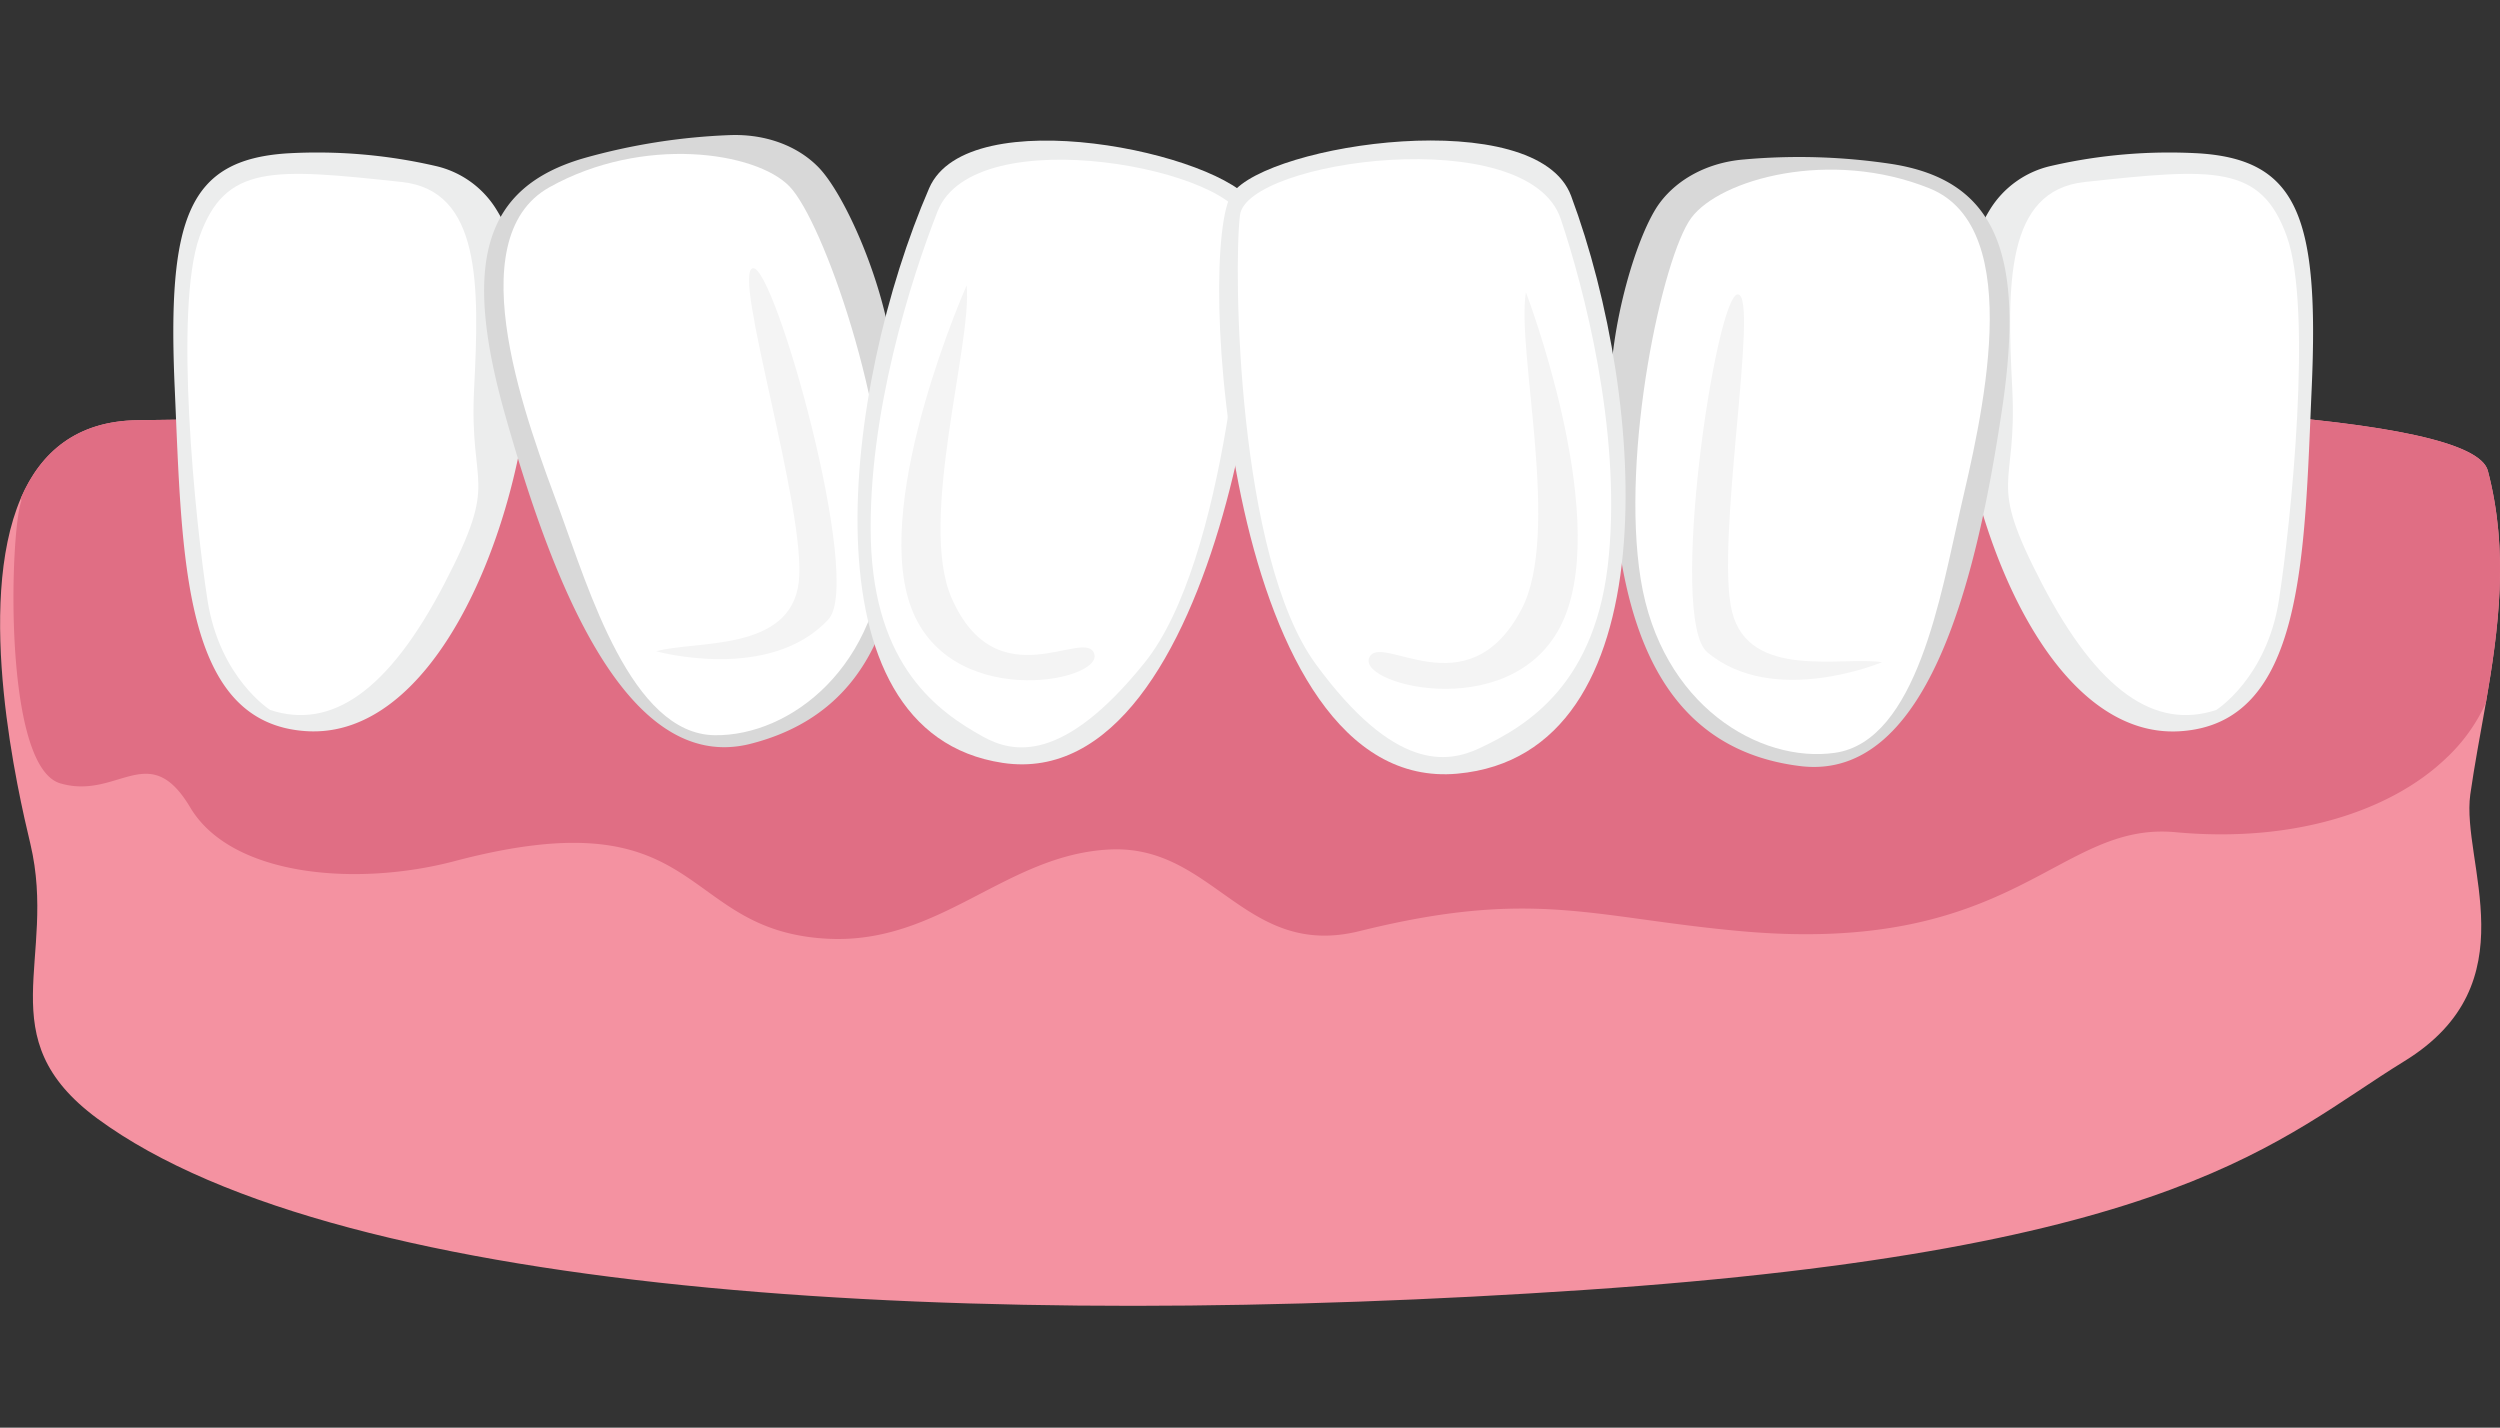
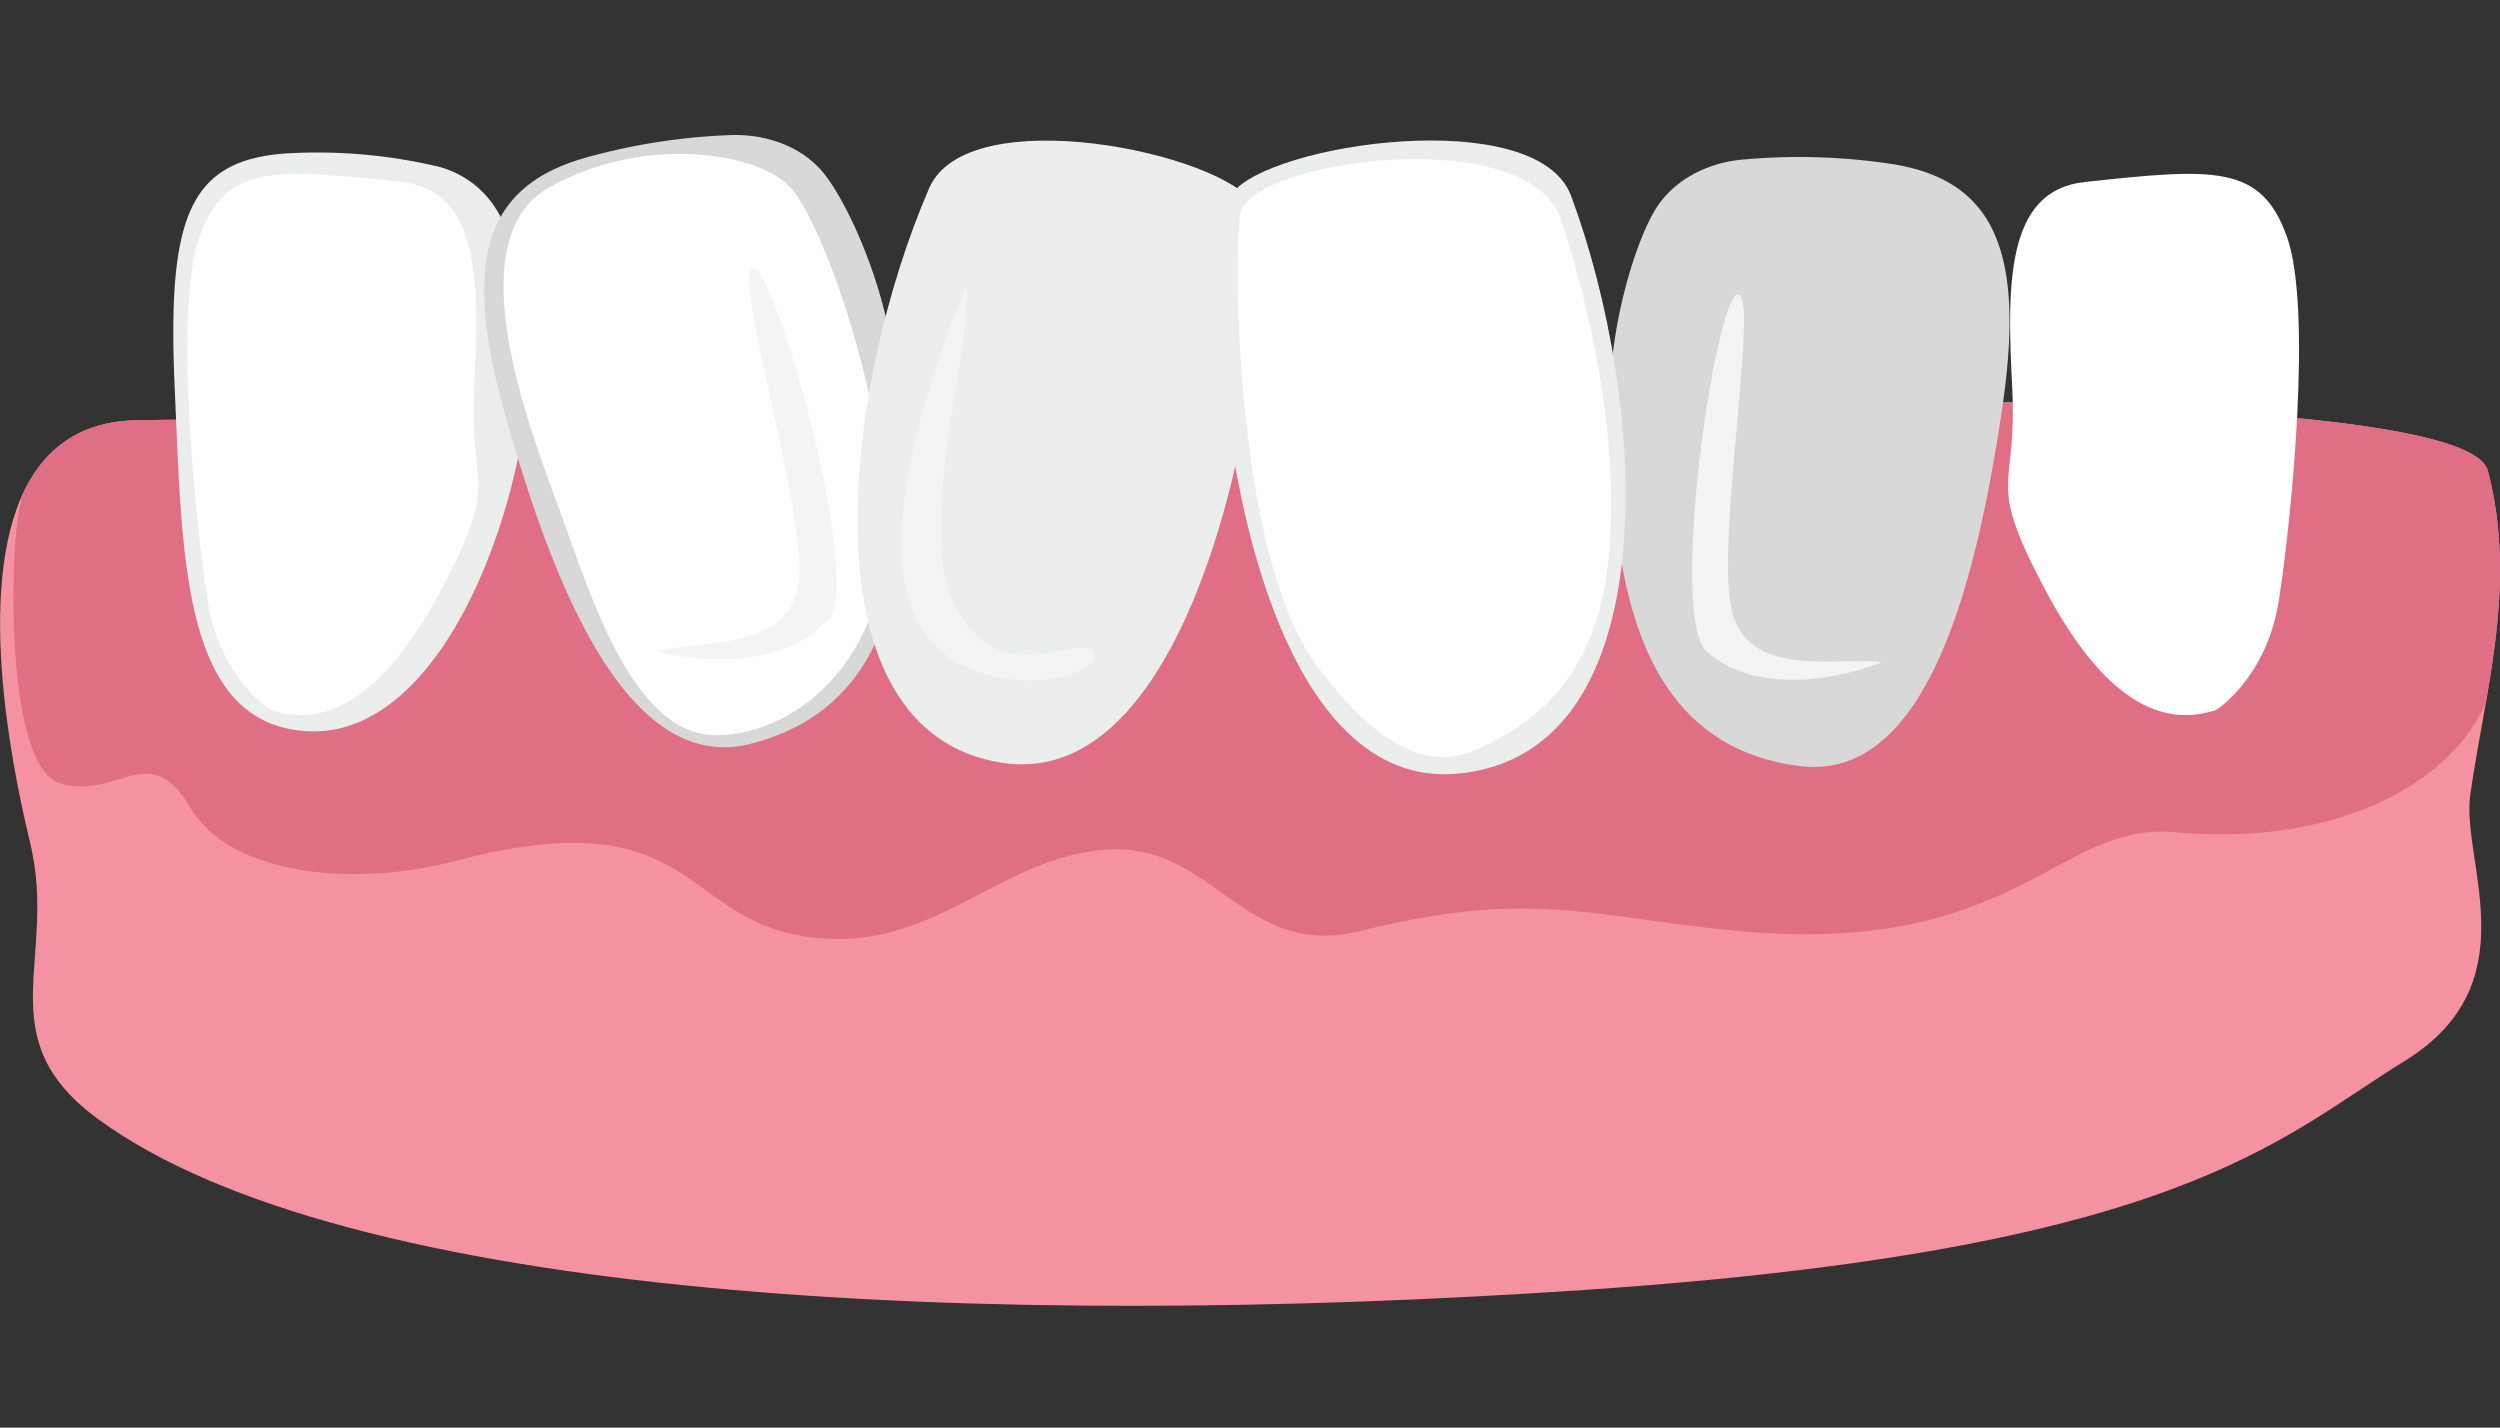
<svg xmlns="http://www.w3.org/2000/svg" viewBox="0 0 600 342.64">
  <rect x="0" y="0" width="600" height="342.64" fill="#333333" stroke="none" />
  <defs>
    <style>.cls-1{fill:#f492a1;}.cls-2{fill:#e06e84;}.cls-3{fill:#eceded;}.cls-4{fill:#fff;}.cls-5{fill:#d8d8d8;}.cls-6{fill:#f4f4f4;}</style>
  </defs>
  <g id="implant_process" data-name="implant process">
    <path class="cls-1" d="M597.09,113c-7.24-27.58-346.74-14.83-564-12.15-14.72.17-23.33,7.7-28.07,18.68-11.1,25.85-.67,70.68,2.28,83.05C13.85,230.33-3,249,23.37,268.46c59.37,43.67,212.75,50.85,357,41.12,143-9.64,166.38-36.27,196.7-54.91s13.56-47.73,15.8-64c1-7,2.39-14.35,3.73-21.92C599.65,151.13,602.18,132.32,597.09,113Z" />
    <path class="cls-2" d="M597.09,113c-7.24-27.58-346.74-14.83-564-12.15-14.72.17-23.33,7.7-28.07,18.68.07.47.1.73.1.73C2.4,127.57.62,183.92,14.46,188s21.28-10.87,31.19,5.78,40,19.08,63.46,12.89c60.64-16,53.3,16.8,89.58,18.63,27,1.36,42.57-20.17,67.59-21.42s32.47,26.41,60,19.59c41.74-10.36,55.7-3.24,91.42,0,66.33,6,76-26.38,104.43-23.74s51.63-5.1,64.81-17.64a42,42,0,0,0,9.66-13.36C599.65,151.13,602.18,132.32,597.09,113Z" />
-     <path class="cls-3" d="M477.53,50.39a23.2,23.2,0,0,1,14.73-10.57,126.43,126.43,0,0,1,35.75-3c23.48,1.62,28.6,15.41,26.8,56.27S553,173.68,523.15,175.5,473.5,130.65,469.8,93.26C467.69,72,472.77,58.24,477.53,50.39Z" />
    <path class="cls-4" d="M531.89,170.4c-14.68,4.81-28.39-4.5-41.84-30.36s-5.84-22-7.11-46.82-1.64-47.48,17.37-49.54c31.09-3.35,42.35-4.27,48.55,13.13s1,68.5-1.92,87.23S531.89,170.4,531.89,170.4Z" />
    <path class="cls-5" d="M398.4,48.62c4.41-5.86,11.69-9.61,19.94-10.33a148.66,148.66,0,0,1,35.83,1.09c24.53,3.93,32,21,26.3,59s-17,89.35-48.43,85.48c-42.65-5.25-45.22-52.28-45.63-87.52C386.2,77.86,393.05,55.72,398.4,48.62Z" />
-     <path class="cls-4" d="M440.37,180.68c-18,2.56-41.73-11.33-46.6-41.67S399,61.6,405.91,52.29s33.39-16.68,57.18-7.08,12.15,56.45,7.33,77.33C465.89,142.2,460.11,177.87,440.37,180.68Z" />
    <path class="cls-6" d="M451.69,158.93c-9.51-1.49-31.88,4.36-36-12.11s6.65-75.95,1.4-76.17-16.9,77.89-7.33,85.9C425.67,169.88,451.69,158.93,451.69,158.93Z" />
    <path class="cls-3" d="M119.2,50.39a23.15,23.15,0,0,0-14.73-10.57,126.35,126.35,0,0,0-35.75-3c-23.47,1.62-28.6,15.41-26.79,56.27s1.77,80.57,31.65,82.39,49.66-44.85,53.36-82.24C129.05,72,124,58.24,119.2,50.39Z" />
    <path class="cls-4" d="M64.85,170.4c14.68,4.81,28.39-4.5,41.83-30.36s5.85-22,7.11-46.82,1.65-47.48-17.36-49.54c-31.09-3.35-42.35-4.27-48.55,13.13s-1,68.5,1.92,87.23S64.85,170.4,64.85,170.4Z" />
    <path class="cls-5" d="M196.44,40.15c-5.11-5.25-12.82-8-21.09-7.73A149.28,149.28,0,0,0,140,38C116.11,45,110.85,63,121.3,99.82s28.16,86.49,58.84,78.69c41.64-10.59,38.26-57.58,34.21-92.58C212.23,67.62,202.64,46.52,196.44,40.15Z" />
    <path class="cls-4" d="M171.48,176.45c18.21.27,40-16.5,41-47.21s-14.93-76.14-23-84.5-35.22-12.33-57.62.2-4.92,57.53,2.5,77.64C141.3,141.5,151.54,176.16,171.48,176.45Z" />
    <path class="cls-6" d="M157.5,156.31c9.25-2.67,32.18.3,34.2-16.56s-16.18-74.5-11-75.38,26.6,75.13,18.12,84.28C184.7,163.89,157.5,156.31,157.5,156.31Z" />
    <path class="cls-3" d="M223,45.16c9.25-21.33,70.24-8.47,77.86,3.79s-7.27,142.12-60.23,134.14C192,175.76,202.45,92.56,223,45.16Z" />
-     <path class="cls-4" d="M225,50.76c8.92-22.67,73-9.88,73.71,3.19s-4.39,80.73-24,105.09-31.62,21.74-38.86,17.72c-10.65-5.93-26-16.73-26.85-47.22C208.22,99.43,218.76,66.65,225,50.76Z" />
    <path class="cls-6" d="M232,68.49c1.36,14-11.69,56.53-3.63,75,10.94,25,32.36,6.78,34.27,13.5S227,170.86,218.33,144.83,232,68.49,232,68.49Z" />
    <path class="cls-3" d="M377.06,47c-8.25-22.11-72.62-12.54-81.35-.56s-1.63,144.32,54.06,139.24C400.94,181,395.4,96.19,377.06,47Z" />
    <path class="cls-4" d="M374.59,52.58c-7.83-23.45-75.42-14.13-77-.93s-.66,82,18.22,107.77,31.53,23.8,39.32,20.13c11.49-5.4,28.22-15.47,31-46.29C389,102.81,380.09,69,374.59,52.58Z" />
-     <path class="cls-6" d="M366.22,70.15c-2.33,14.09,8.52,57.9-1.07,76.1-13,24.7-34.15,5-36.58,11.73s36.16,16.11,46.91-9.77S366.22,70.15,366.22,70.15Z" />
  </g>
</svg>